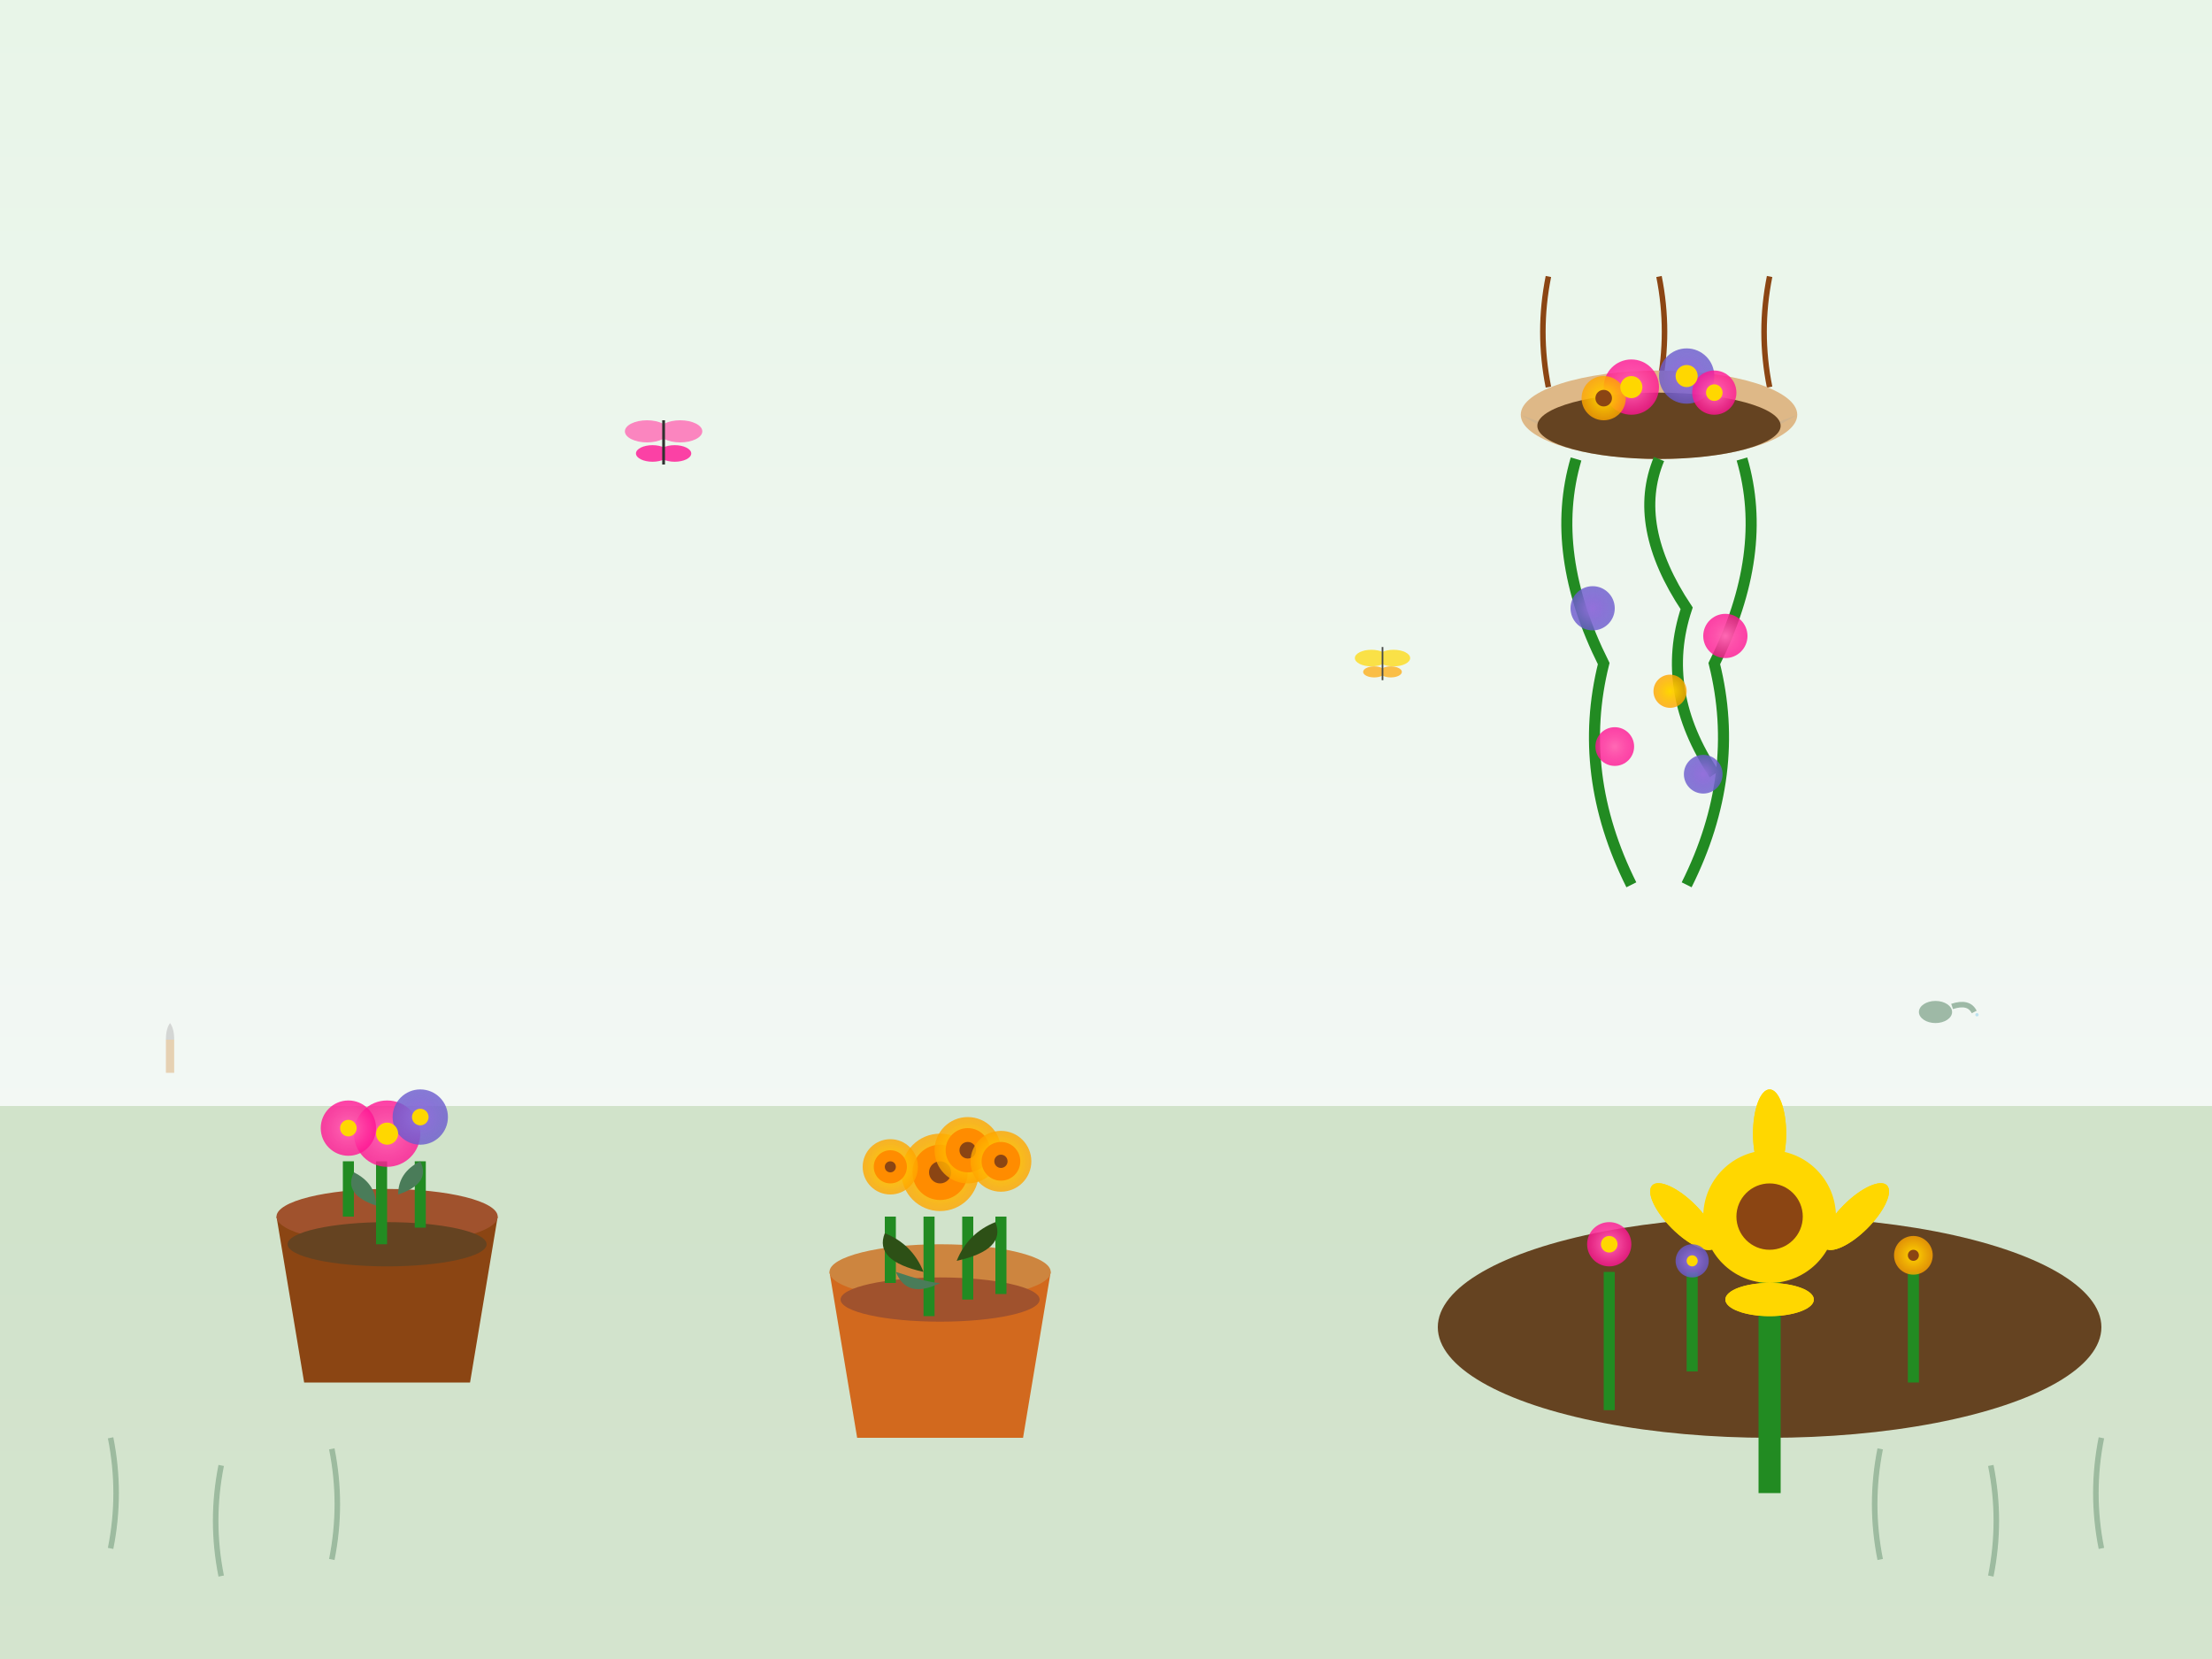
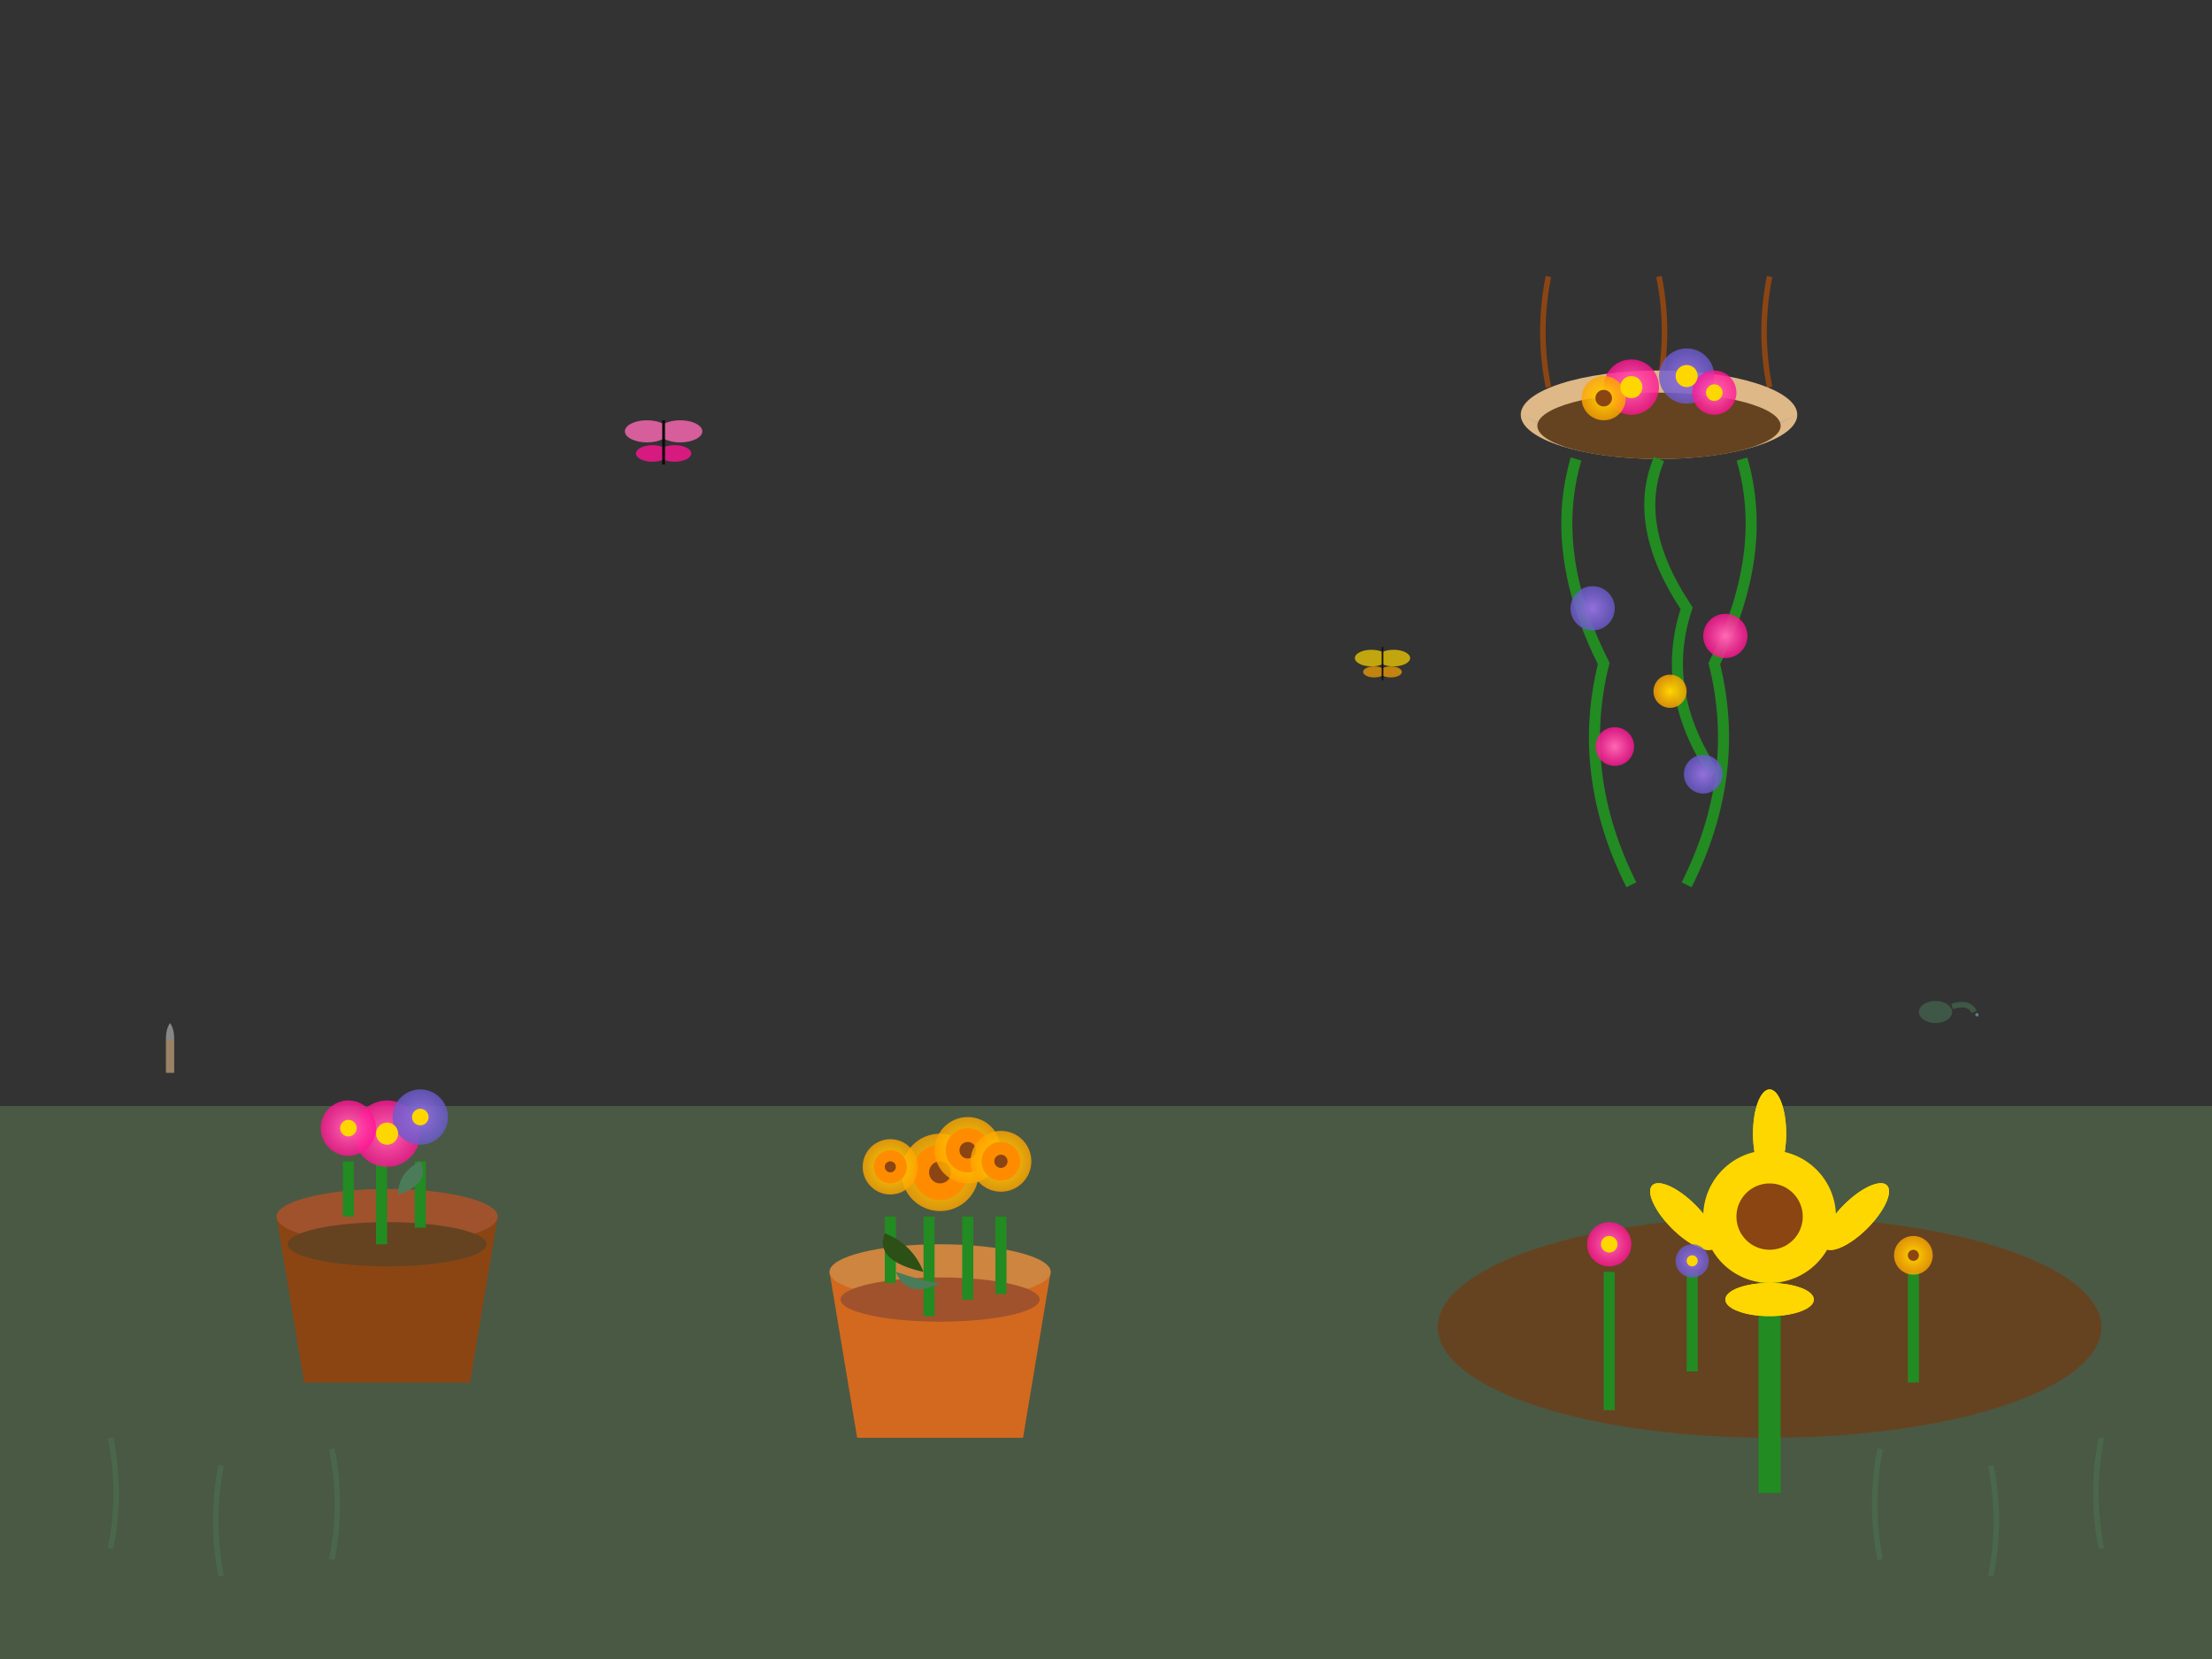
<svg xmlns="http://www.w3.org/2000/svg" viewBox="0 0 400 300" width="400" height="300">
  <rect x="0" y="0" width="400" height="300" fill="#333333" stroke="none" />
  <defs>
    <linearGradient id="backgroundGrad" x1="0%" y1="0%" x2="0%" y2="100%">
      <stop offset="0%" style="stop-color:#e8f5e8;stop-opacity:1" />
      <stop offset="100%" style="stop-color:#f8f9fa;stop-opacity:1" />
    </linearGradient>
    <radialGradient id="petunia1" cx="50%" cy="50%" r="50%">
      <stop offset="0%" style="stop-color:#ff69b4;stop-opacity:1" />
      <stop offset="100%" style="stop-color:#ff1493;stop-opacity:0.8" />
    </radialGradient>
    <radialGradient id="petunia2" cx="50%" cy="50%" r="50%">
      <stop offset="0%" style="stop-color:#9370db;stop-opacity:1" />
      <stop offset="100%" style="stop-color:#6a5acd;stop-opacity:0.8" />
    </radialGradient>
    <radialGradient id="marigold" cx="50%" cy="50%" r="50%">
      <stop offset="0%" style="stop-color:#ffd700;stop-opacity:1" />
      <stop offset="100%" style="stop-color:#ffa500;stop-opacity:0.8" />
    </radialGradient>
  </defs>
-   <rect width="400" height="300" fill="url(#backgroundGrad)" />
  <rect y="200" width="400" height="100" fill="#7fb069" opacity="0.3" />
  <path d="M50 220 L90 220 L85 250 L55 250 Z" fill="#8b4513" />
  <ellipse cx="70" cy="220" rx="20" ry="5" fill="#a0522d" />
  <ellipse cx="70" cy="225" rx="18" ry="4" fill="#654321" />
  <g transform="translate(70,210)">
    <rect x="-2" y="0" width="2" height="15" fill="#228b22" />
    <rect x="5" y="0" width="2" height="12" fill="#228b22" />
    <rect x="-8" y="0" width="2" height="10" fill="#228b22" />
    <circle cx="0" cy="-5" r="6" fill="url(#petunia1)" />
    <circle cx="6" cy="-8" r="5" fill="url(#petunia2)" />
    <circle cx="-7" cy="-6" r="5" fill="url(#petunia1)" />
    <circle cx="0" cy="-5" r="2" fill="#ffd700" />
    <circle cx="6" cy="-8" r="1.5" fill="#ffd700" />
    <circle cx="-7" cy="-6" r="1.5" fill="#ffd700" />
-     <path d="M-2 8 Q-8 6 -6 2 Q-2 4 -2 8" fill="#4a7c59" />
    <path d="M2 6 Q8 4 6 0 Q2 2 2 6" fill="#4a7c59" />
  </g>
  <path d="M150 230 L190 230 L185 260 L155 260 Z" fill="#d2691e" />
  <ellipse cx="170" cy="230" rx="20" ry="5" fill="#cd853f" />
  <ellipse cx="170" cy="235" rx="18" ry="4" fill="#a0522d" />
  <g transform="translate(170,220)">
    <rect x="-3" y="0" width="2" height="18" fill="#228b22" />
    <rect x="4" y="0" width="2" height="15" fill="#228b22" />
    <rect x="-10" y="0" width="2" height="12" fill="#228b22" />
    <rect x="10" y="0" width="2" height="14" fill="#228b22" />
    <g transform="translate(0,-8)">
      <circle cx="0" cy="0" r="7" fill="url(#marigold)" />
      <circle cx="0" cy="0" r="5" fill="#ff8c00" />
      <circle cx="0" cy="0" r="2" fill="#8b4513" />
    </g>
    <g transform="translate(5,-12)">
      <circle cx="0" cy="0" r="6" fill="url(#marigold)" />
      <circle cx="0" cy="0" r="4" fill="#ff8c00" />
      <circle cx="0" cy="0" r="1.5" fill="#8b4513" />
    </g>
    <g transform="translate(-9,-9)">
      <circle cx="0" cy="0" r="5" fill="url(#marigold)" />
      <circle cx="0" cy="0" r="3" fill="#ff8c00" />
      <circle cx="0" cy="0" r="1" fill="#8b4513" />
    </g>
    <g transform="translate(11,-10)">
      <circle cx="0" cy="0" r="5.5" fill="url(#marigold)" />
      <circle cx="0" cy="0" r="3.5" fill="#ff8c00" />
      <circle cx="0" cy="0" r="1.2" fill="#8b4513" />
    </g>
    <path d="M-3 10 Q-12 8 -10 3 Q-5 5 -3 10" fill="#2d5016" />
-     <path d="M3 8 Q12 6 10 1 Q5 3 3 8" fill="#2d5016" />
+     <path d="M3 8 Q5 3 3 8" fill="#2d5016" />
    <path d="M0 12 Q-6 15 -8 10 Q-2 12 0 12" fill="#4a7c59" />
  </g>
  <g transform="translate(280,50)">
    <path d="M0 0 Q-2 10 0 20" stroke="#8b4513" stroke-width="1" fill="none" />
    <path d="M20 0 Q22 10 20 20" stroke="#8b4513" stroke-width="1" fill="none" />
    <path d="M40 0 Q38 10 40 20" stroke="#8b4513" stroke-width="1" fill="none" />
    <ellipse cx="20" cy="25" rx="25" ry="8" fill="#deb887" />
    <path d="M-5 25 Q20 35 45 25 Q20 40 -5 25" fill="#d2b48c" />
    <ellipse cx="20" cy="27" rx="22" ry="6" fill="#654321" />
    <g>
      <path d="M5 33 Q0 50 10 70 Q5 90 15 110" stroke="#228b22" stroke-width="2" fill="none" />
      <path d="M35 33 Q40 50 30 70 Q35 90 25 110" stroke="#228b22" stroke-width="2" fill="none" />
      <path d="M20 33 Q15 45 25 60 Q20 75 30 90" stroke="#228b22" stroke-width="2" fill="none" />
      <circle cx="8" cy="60" r="4" fill="url(#petunia2)" />
      <circle cx="12" cy="85" r="3.5" fill="url(#petunia1)" />
      <circle cx="32" cy="65" r="4" fill="url(#petunia1)" />
      <circle cx="28" cy="90" r="3.5" fill="url(#petunia2)" />
      <circle cx="22" cy="75" r="3" fill="url(#marigold)" />
      <circle cx="15" cy="20" r="5" fill="url(#petunia1)" />
      <circle cx="25" cy="18" r="5" fill="url(#petunia2)" />
      <circle cx="10" cy="22" r="4" fill="url(#marigold)" />
      <circle cx="30" cy="21" r="4" fill="url(#petunia1)" />
      <circle cx="15" cy="20" r="2" fill="#ffd700" />
      <circle cx="25" cy="18" r="2" fill="#ffd700" />
      <circle cx="10" cy="22" r="1.5" fill="#8b4513" />
      <circle cx="30" cy="21" r="1.5" fill="#ffd700" />
    </g>
  </g>
  <ellipse cx="320" cy="240" rx="60" ry="20" fill="#654321" />
  <g transform="translate(320,230)">
    <rect x="-2" y="0" width="4" height="40" fill="#228b22" />
    <circle cx="0" cy="-10" r="12" fill="#ffd700" />
    <circle cx="0" cy="-10" r="6" fill="#8b4513" />
    <g transform="translate(0,-10)">
      <ellipse cx="0" cy="-15" rx="3" ry="8" fill="#ffd700" />
      <ellipse cx="11" cy="-11" rx="3" ry="8" fill="#ffd700" transform="rotate(45 0 0)" />
      <ellipse cx="15" cy="0" rx="3" ry="8" fill="#ffd700" transform="rotate(90 0 0)" />
      <ellipse cx="11" cy="11" rx="3" ry="8" fill="#ffd700" transform="rotate(135 0 0)" />
      <ellipse cx="0" cy="15" rx="3" ry="8" fill="#ffd700" transform="rotate(180 0 0)" />
      <ellipse cx="-11" cy="11" rx="3" ry="8" fill="#ffd700" transform="rotate(225 0 0)" />
      <ellipse cx="-15" cy="0" rx="3" ry="8" fill="#ffd700" transform="rotate(270 0 0)" />
      <ellipse cx="-11" cy="-11" rx="3" ry="8" fill="#ffd700" transform="rotate(315 0 0)" />
    </g>
    <g transform="translate(-30,0)">
      <rect x="0" y="0" width="2" height="25" fill="#228b22" />
      <circle cx="1" cy="-5" r="4" fill="url(#petunia1)" />
      <circle cx="1" cy="-5" r="1.5" fill="#ffd700" />
    </g>
    <g transform="translate(25,0)">
      <rect x="0" y="0" width="2" height="20" fill="#228b22" />
      <circle cx="1" cy="-3" r="3.5" fill="url(#marigold)" />
      <circle cx="1" cy="-3" r="1" fill="#8b4513" />
    </g>
    <g transform="translate(-15,0)">
      <rect x="0" y="0" width="2" height="18" fill="#228b22" />
      <circle cx="1" cy="-2" r="3" fill="url(#petunia2)" />
      <circle cx="1" cy="-2" r="1" fill="#ffd700" />
    </g>
  </g>
  <g transform="translate(120,80)" opacity="0.8">
    <ellipse cx="-3" cy="-2" rx="4" ry="2" fill="#ff69b4" />
    <ellipse cx="3" cy="-2" rx="4" ry="2" fill="#ff69b4" />
    <ellipse cx="-2" cy="2" rx="3" ry="1.5" fill="#ff1493" />
    <ellipse cx="2" cy="2" rx="3" ry="1.5" fill="#ff1493" />
    <line x1="0" y1="-4" x2="0" y2="4" stroke="#000" stroke-width="0.5" />
  </g>
  <g transform="translate(250,120)" opacity="0.7">
    <ellipse cx="-2" cy="-1" rx="3" ry="1.5" fill="#ffd700" />
    <ellipse cx="2" cy="-1" rx="3" ry="1.5" fill="#ffd700" />
    <ellipse cx="-1.5" cy="1.5" rx="2" ry="1" fill="#ffa500" />
    <ellipse cx="1.5" cy="1.5" rx="2" ry="1" fill="#ffa500" />
    <line x1="0" y1="-3" x2="0" y2="3" stroke="#000" stroke-width="0.3" />
  </g>
  <g stroke="#4a7c59" stroke-width="1" fill="none" opacity="0.4">
    <path d="M20 280 Q22 270 20 260" />
    <path d="M40 285 Q38 275 40 265" />
    <path d="M60 282 Q62 272 60 262" />
    <path d="M380 280 Q378 270 380 260" />
    <path d="M360 285 Q362 275 360 265" />
    <path d="M340 282 Q338 272 340 262" />
  </g>
  <g transform="translate(30,180)" opacity="0.6">
    <rect x="0" y="8" width="1.5" height="6" fill="#deb887" />
    <path d="M0 8 Q0 6 0.75 5 Q1.5 6 1.5 8" fill="#c0c0c0" />
  </g>
  <g transform="translate(350,180)" opacity="0.5">
    <ellipse cx="0" cy="3" rx="3" ry="2" fill="#4a7c59" />
    <path d="M3 2 Q6 1 7 3" stroke="#4a7c59" stroke-width="1" fill="none" />
    <circle cx="7.5" cy="3.5" r="0.3" fill="#87ceeb" />
  </g>
</svg>